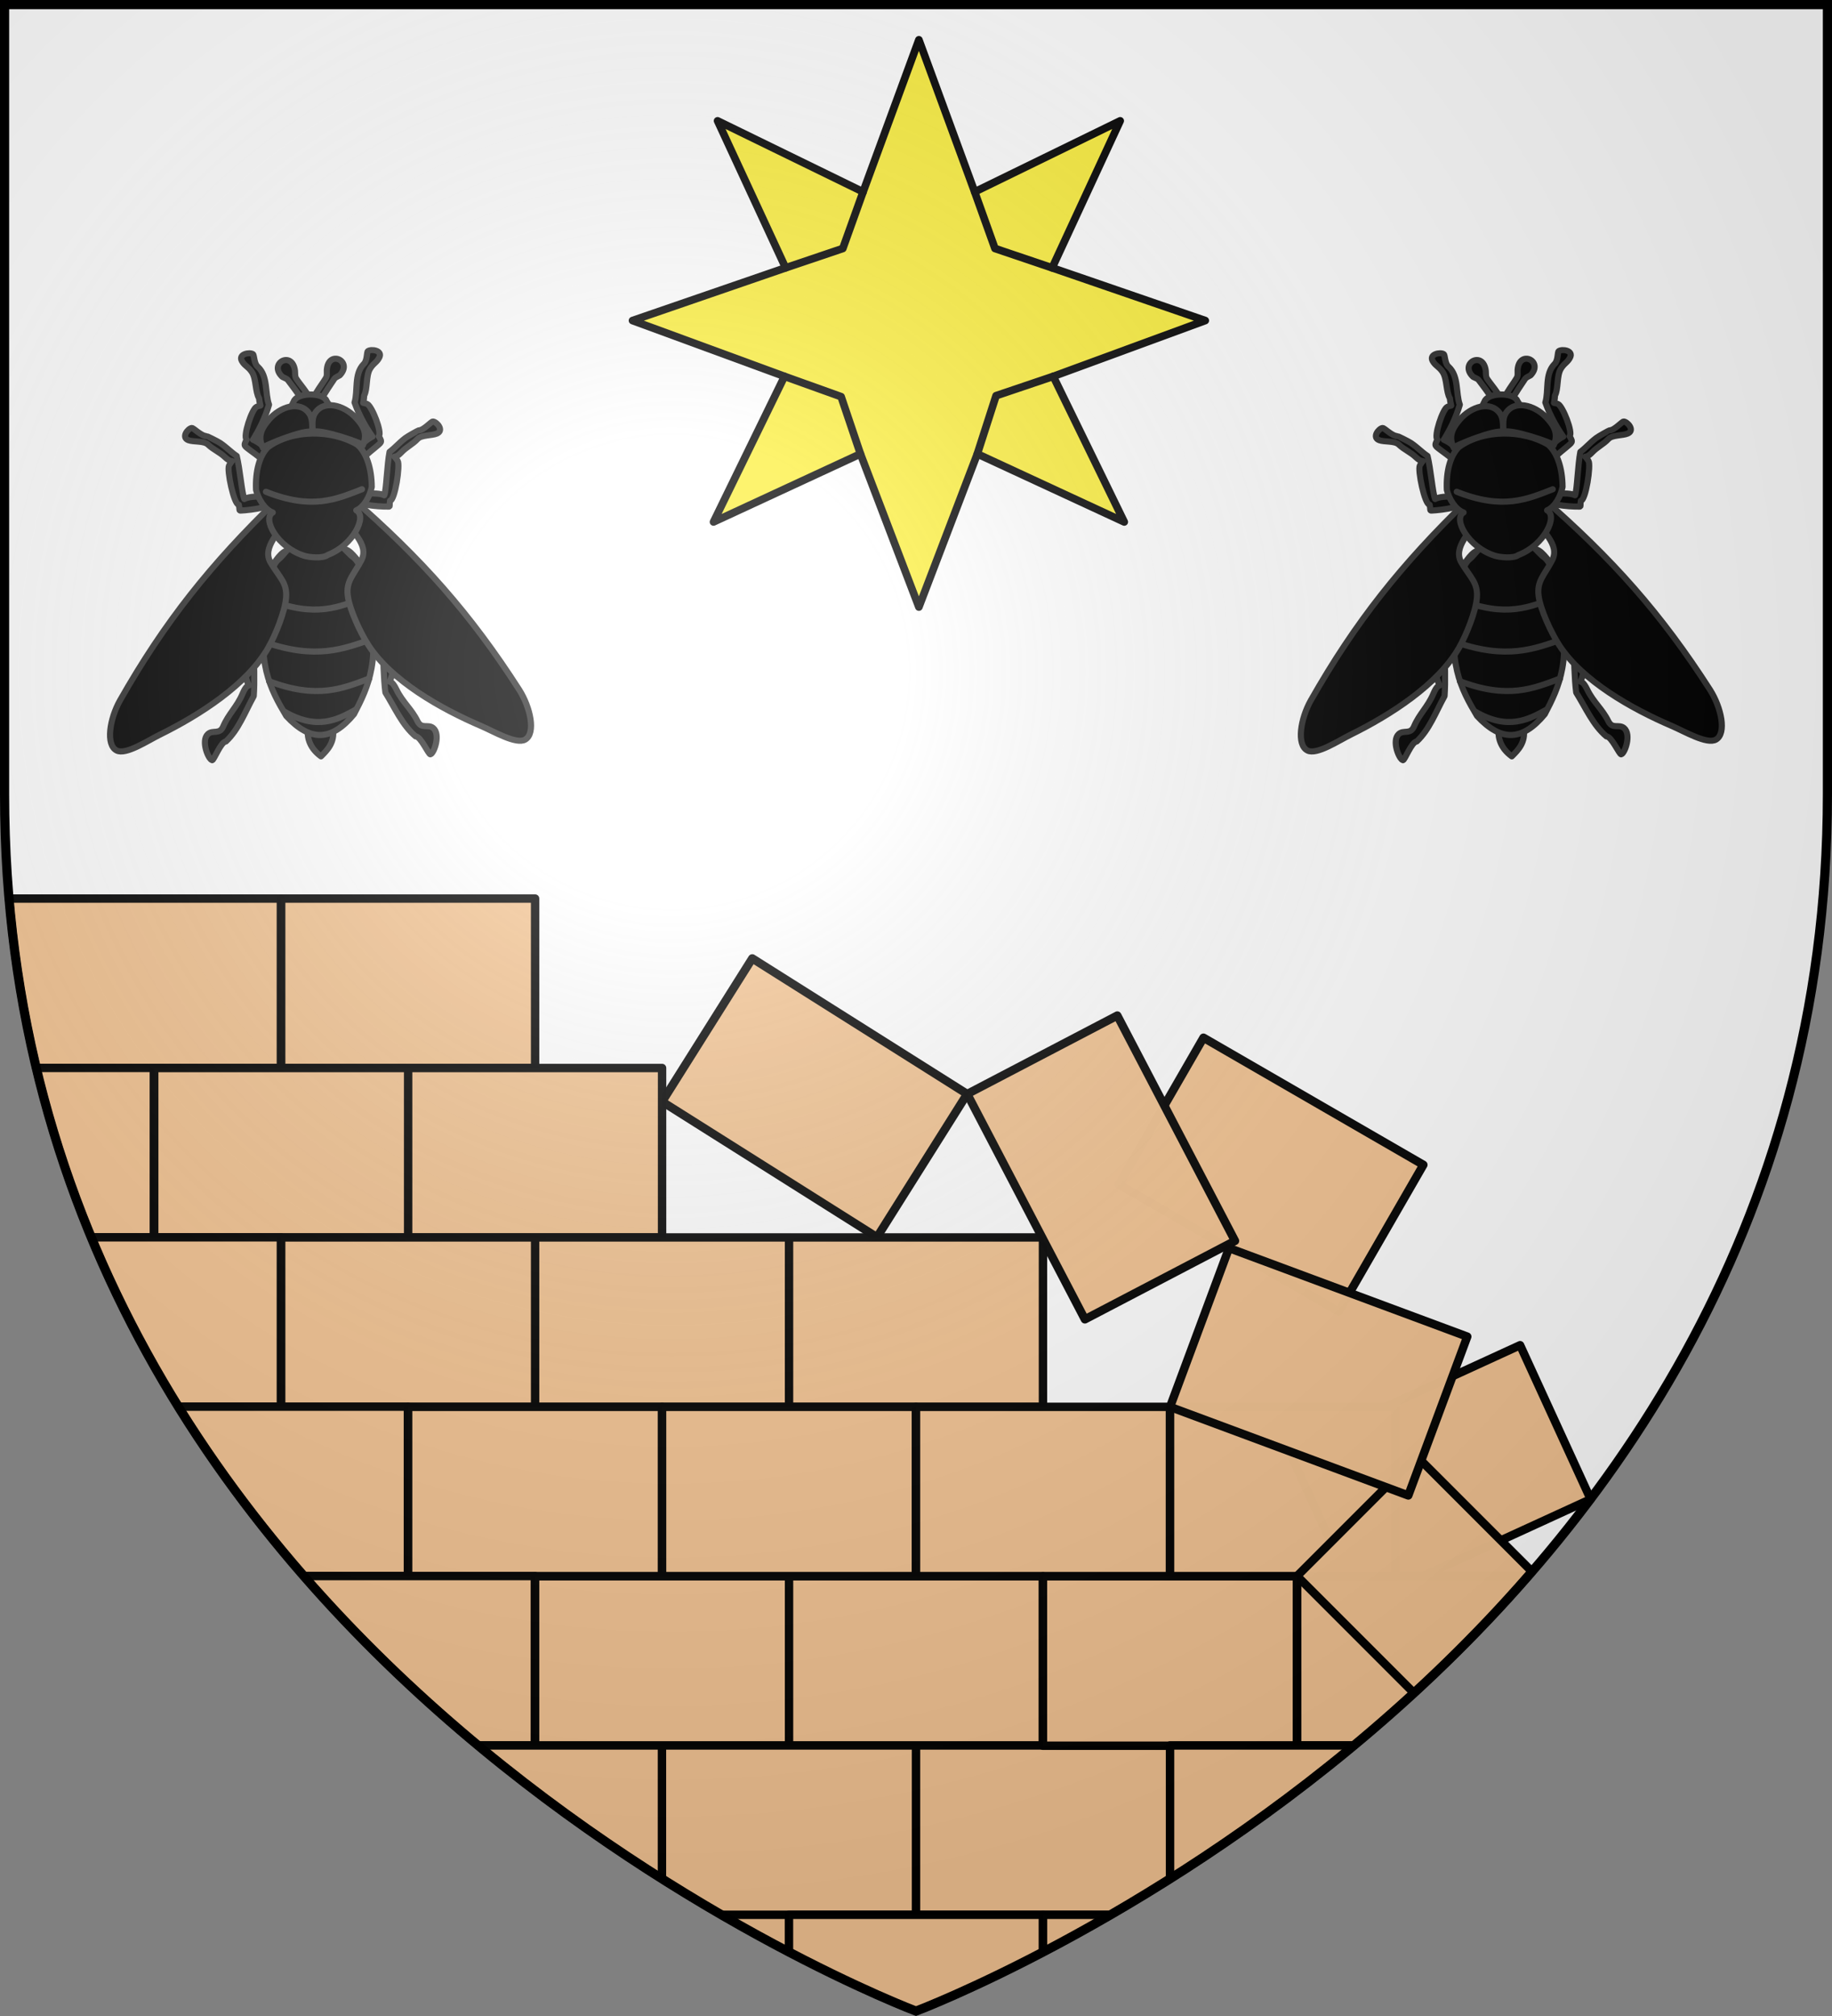
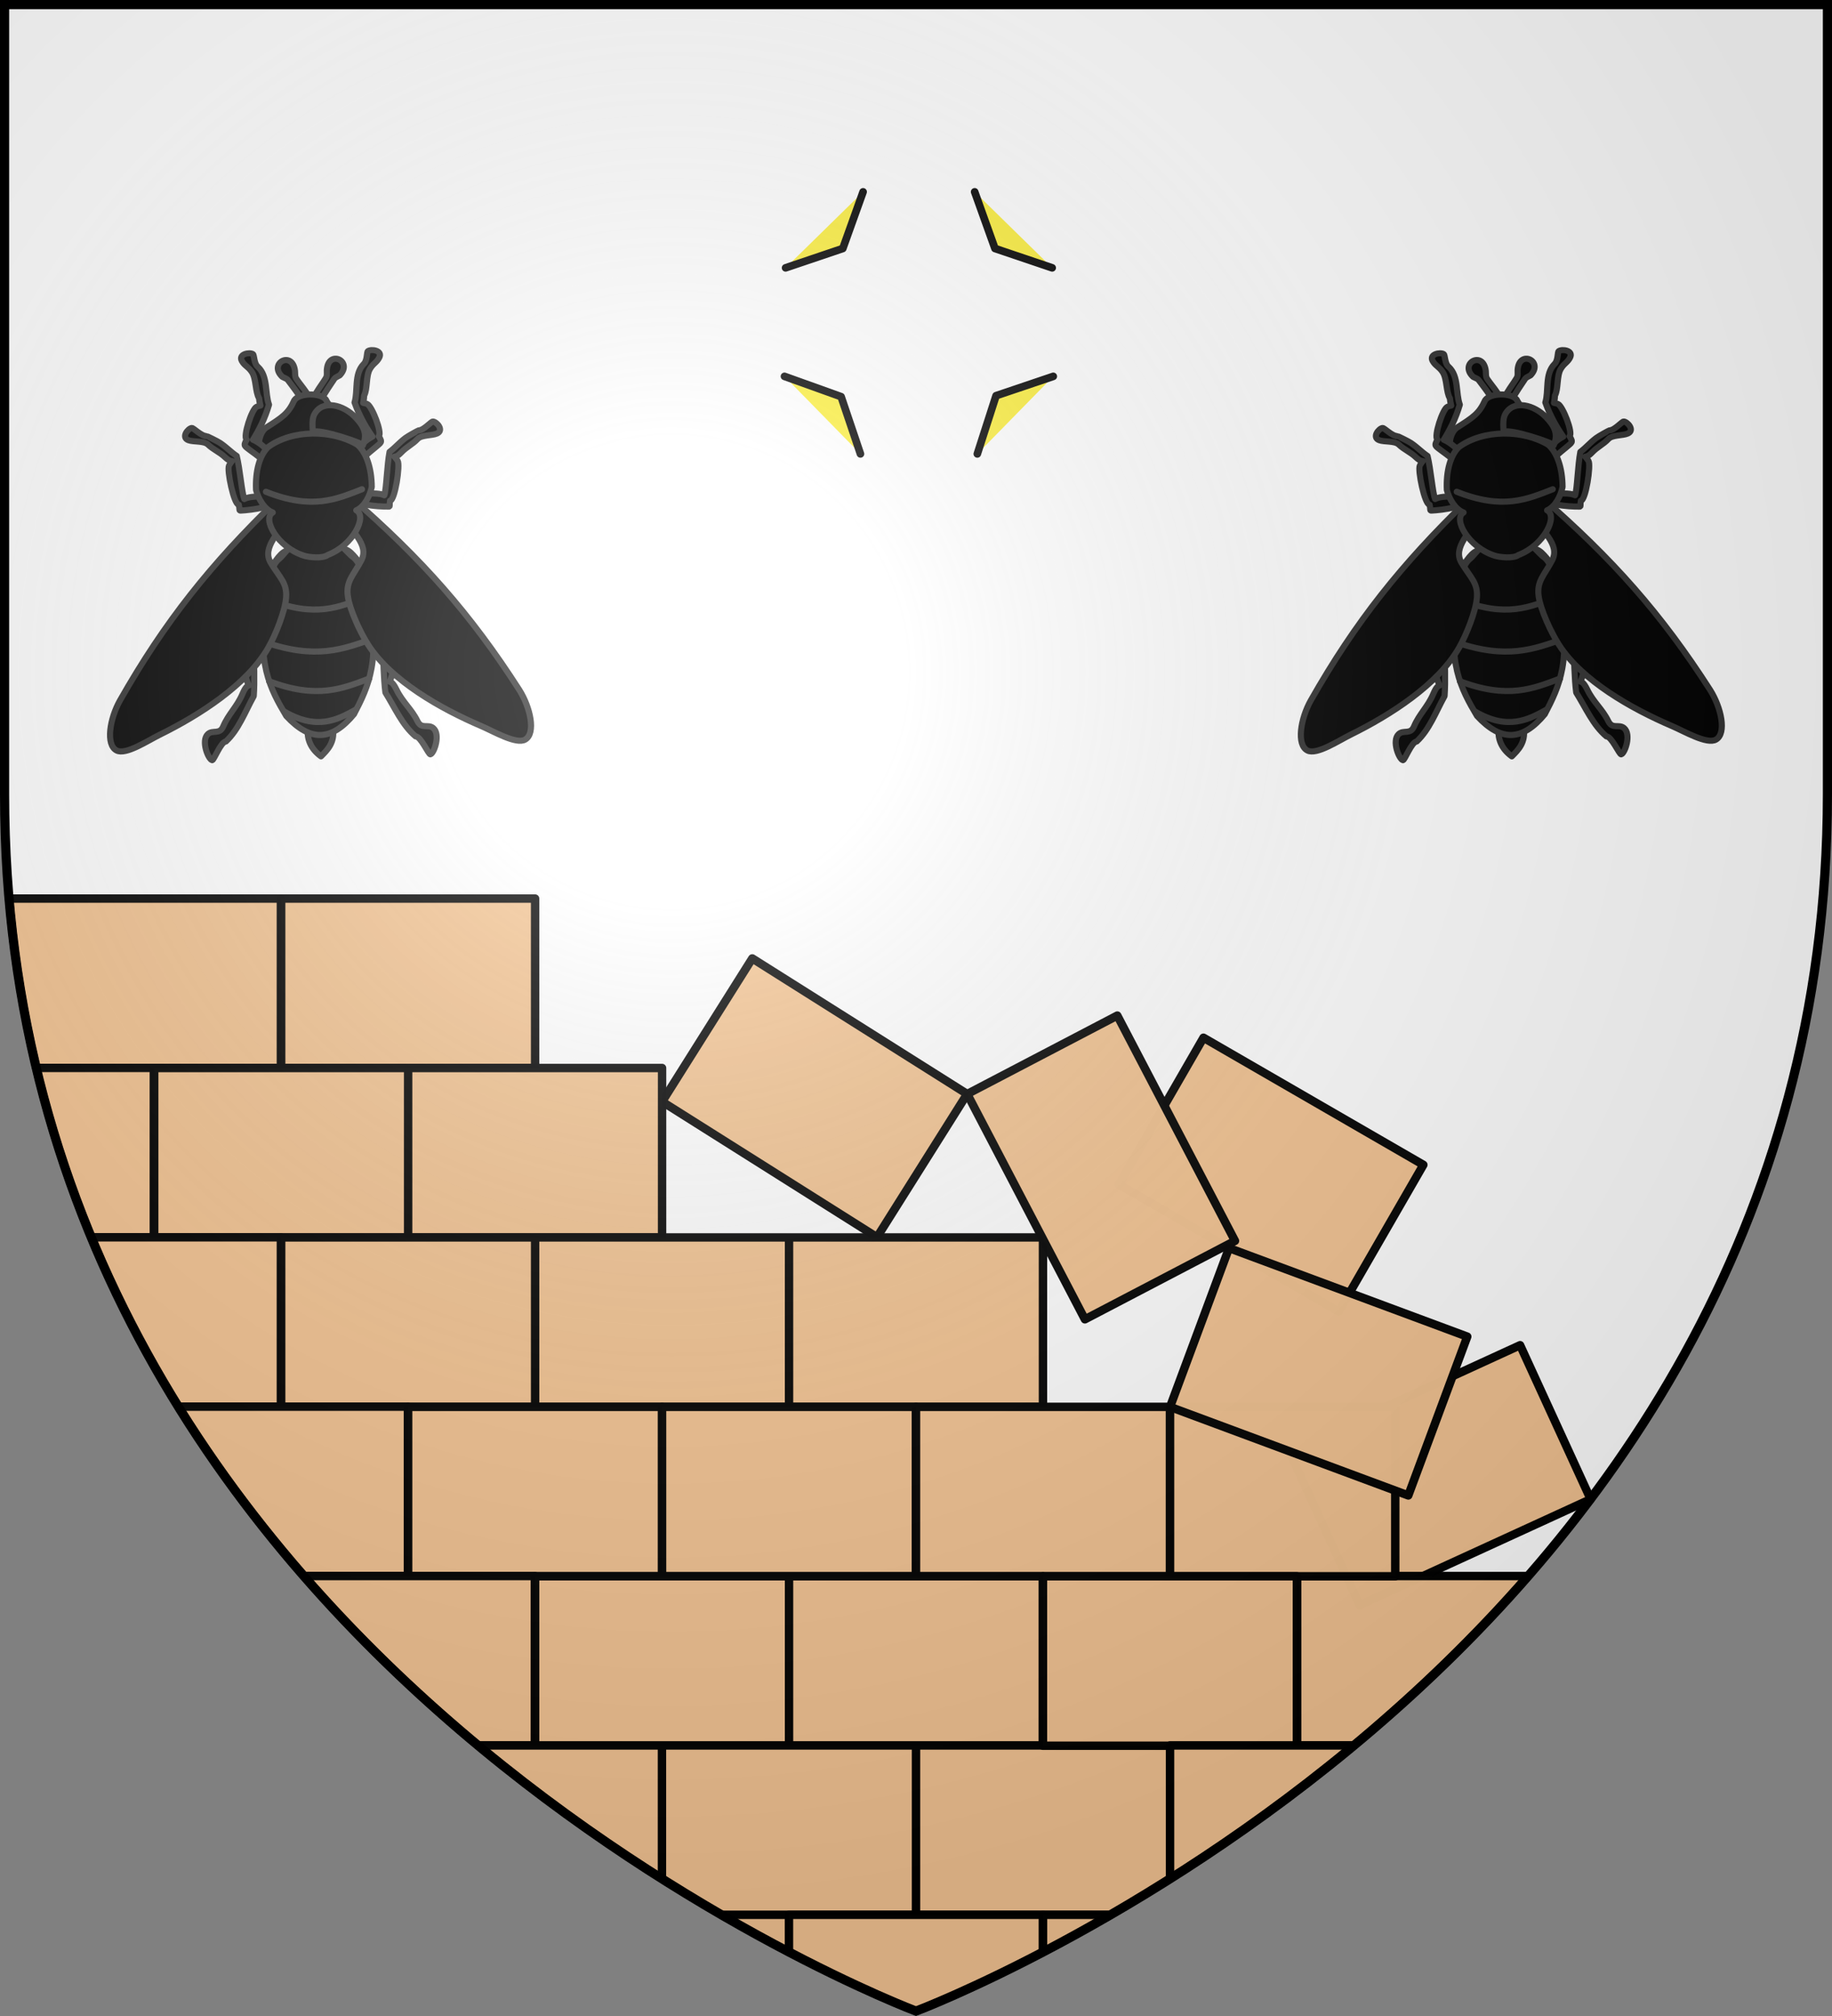
<svg xmlns="http://www.w3.org/2000/svg" xmlns:xlink="http://www.w3.org/1999/xlink" height="660" viewBox="-300 -300 600 660" width="600">
  <rect x="-300" y="-300" width="600" height="660" fill="#808080" stroke="none" />
  <radialGradient id="b" cx="-80" cy="-80" gradientUnits="userSpaceOnUse" r="405">
    <stop offset="0" stop-color="#fff" stop-opacity=".31" />
    <stop offset=".19" stop-color="#fff" stop-opacity=".25" />
    <stop offset=".6" stop-color="#6b6b6b" stop-opacity=".125" />
    <stop offset="1" stop-opacity=".125" />
  </radialGradient>
  <path d="M-298.5-298.5h597v258.543C298.5 246.291 0 358.5 0 358.5S-298.5 246.291-298.5-39.957z" fill="#fff" />
  <g fill="#f3c491" stroke="#000" stroke-linecap="round" stroke-linejoin="round" stroke-width="2.61">
    <path d="M-28.784 45.564h78.978v52.629h-78.978z" opacity=".99" transform="matrix(.891 .562 -.561 .891 -2.412 -10.656)" />
    <path d="M-113.05-262.106h78.978v52.629h-78.979z" opacity=".99" transform="matrix(-.958 .439 -.439 -.958 -2.412 -10.656)" />
    <path d="M424.803 515.97v55.45h18.627c19.32-16.054 38.77-34.485 57.052-55.45z" opacity=".99" stroke-width="2.75" transform="matrix(1 0 0 1 -300 -300)" />
    <path d="M81.268 162.466h70.082v52.628H81.268z" opacity=".99" transform="matrix(1.053 0 0 1.054 -2.412 -10.656)" />
-     <path d="m464.008 476.762-39.205 39.209 38.287 38.29c13.17-12.097 26.192-25.337 38.658-39.753z" opacity=".99" stroke-width="2.75" transform="matrix(1 0 0 1 -300 -300)" />
    <path d="M103.315-4.45h78.979V48.18h-78.979z" opacity=".99" transform="scale(1.053 1.054) rotate(30 17.728 -9.33)" />
    <path d="M2.959 294.17c1.661 19.343 4.709 37.817 8.926 55.45h80.11v-55.45z" opacity=".99" stroke-width="2.75" transform="matrix(1 0 0 1 -300 -300)" />
    <path d="M-195.157 4.58h78.979v52.628h-78.979z" opacity=".99" transform="matrix(1.053 0 0 1.054 -2.412 -10.656)" />
    <path d="M11.885 349.62a368.458 368.458 0 0 0 18.006 55.45h20.502v-55.45z" opacity=".99" stroke-width="2.75" transform="matrix(1 0 0 1 -300 -300)" />
    <path d="M-234.646 57.208h78.978v52.629h-78.978zM-155.668 57.208h78.98v52.629h-78.98z" opacity=".99" transform="matrix(1.053 0 0 1.054 -2.412 -10.656)" />
    <path d="M29.89 405.07c8.187 19.75 17.83 38.22 28.518 55.45h33.586v-55.45z" opacity=".99" stroke-width="2.75" transform="matrix(1 0 0 1 -300 -300)" />
    <path d="M-195.157 109.837h78.979v52.629h-78.979zM-116.178 109.837H-37.2v52.629h-78.978zM-37.2 109.837h78.98v52.629H-37.2z" opacity=".99" transform="matrix(1.053 0 0 1.054 -2.412 -10.656)" />
    <path d="M58.408 460.52c12.504 20.155 26.429 38.617 41.11 55.45h34.078v-55.45z" opacity=".99" stroke-width="2.75" transform="matrix(1 0 0 1 -300 -300)" />
    <path d="M-155.668 162.465h78.98v52.63h-78.98z" opacity=".99" transform="matrix(1.053 0 0 1.054 -2.412 -10.656)" />
    <path d="M-76.689 162.465H2.29v52.63H-76.69z" opacity=".99" transform="matrix(1.053 0 0 1.054 -2.412 -10.656)" />
    <path d="M66.308-38.528h78.98V14.1h-78.98z" opacity=".99" transform="matrix(.488 .934 -.934 .488 -2.412 -10.656)" />
    <path d="M2.29 162.465h78.978v52.63H2.29z" opacity=".99" transform="matrix(1.053 0 0 1.054 -2.412 -10.656)" />
    <path d="M132.726 71.4h78.979v52.63h-78.98z" opacity=".99" transform="matrix(.988 .367 -.367 .988 -2.412 -10.656)" />
    <path d="M99.518 515.97c18.283 20.965 37.732 39.396 57.052 55.45h18.627v-55.45z" opacity=".99" stroke-width="2.75" transform="matrix(1 0 0 1 -300 -300)" />
    <path d="M-116.178 215.094H-37.2v52.629h-78.978zM-37.2 215.094h78.98v52.629H-37.2z" opacity=".99" transform="matrix(1.053 0 0 1.054 -2.412 -10.656)" />
    <path d="M156.57 571.42c20.767 17.256 41.372 31.748 60.227 43.654V571.42zM216.797 571.42v43.654a598.202 598.202 0 0 0 19.482 11.797H300V571.42zM300 571.42v55.451h63.72a598.202 598.202 0 0 0 19.483-11.797V571.42zM236.28 626.871a584.124 584.124 0 0 0 22.118 12.191v-12.19z" opacity=".99" stroke-width="2.75" transform="matrix(1 0 0 1 -300 -300)" />
    <path d="M258.398 626.871v12.191C283.56 652.218 300 658.399 300 658.399s16.44-6.18 41.602-19.335V626.87z" opacity=".99" stroke-width="2.75" transform="matrix(1 0 0 1 -300 -300)" />
    <path d="M41.78 215.094h78.978v52.629H41.779z" opacity=".99" transform="matrix(1.053 0 0 1.054 -2.412 -10.656)" />
    <path d="M383.203 571.42v43.654c18.855-11.906 39.46-26.398 60.227-43.654zM341.602 626.871v12.191a584.124 584.124 0 0 0 22.119-12.19z" opacity=".99" stroke-width="2.75" transform="matrix(1 0 0 1 -300 -300)" />
  </g>
  <g fill="#fcef3c" stroke="#000" stroke-linecap="round" stroke-linejoin="round" stroke-width="2.489">
-     <path d="m2199.138-84.322-47.88 22.169 23.133-47.422-49.532-18.18 49.89-17.175-22.169-47.88 47.422 23.133 18.18-49.531 18.181 49.531 47.422-23.133-22.168 47.88 49.889 17.174-49.531 18.181 23.132 47.422-47.88-22.169-19.044 49.89z" transform="matrix(1.005 0 0 1.005 -2228.33 -66.66)" />
    <path d="m2236.363-169.677 6.614 18.448 18.64 6.299M2200.002-169.677l-6.613 18.448-18.64 6.299M2174.39-109.575l18.449 6.613 6.299 18.64M2237.228-84.322l6.107-18.954 18.64-6.299" transform="matrix(1.005 0 0 1.005 -2228.33 -66.66)" />
  </g>
  <g id="a" stroke="#313131" stroke-linecap="round" stroke-linejoin="round" stroke-width="1.575">
    <path d="M687.901 234.45c-.167 2.49.572 4.961 3.27 7.043 1.633-1.55 3.7-3.43 3.269-7.043-.873-.218-2.311 0-3.27 0-.859 0-2.444-.33-3.269 0z" fill-rule="evenodd" transform="matrix(1.269 -.033 .034 1.269 -1080.174 -336.026)" />
    <g fill-rule="evenodd" stroke-width="4.119">
      <path d="M108.788 24.753c0 5.044.137 4.322 2.45 7.828 1.358 2.06 4.44 5.723 7.46 11.271l-4.052 2.9c-2.333-3.656-5.947-9.173-8.208-12.294-3.568-4.757-1.805-3.677-6.296-5.922-9.516-9.437 7.35-17.904 8.646-3.783zM130.277 24.753c0 5.044-.137 4.322-2.45 7.828-1.358 2.06-4.44 5.723-7.46 11.271l4.052 2.9c2.333-3.656 5.946-9.173 8.208-12.294 3.567-4.757 1.805-3.677 6.296-5.922 9.516-9.437-7.351-17.904-8.646-3.783z" transform="matrix(.485 -.013 .013 .485 -256.472 -189.161)" />
    </g>
    <path d="M694.882 149.527c1.599 3.359 3.946 4.297 8.256 6.882 1.974 1.359 3.639 6.756-1.536 10.138-7.58 3.781-13.283 4.346-20.828 0-5.174-3.382-3.51-8.78-1.535-10.138 4.31-2.585 5.891-3.523 7.49-6.882 1.36-1.932 6.8-1.805 8.153 0zM696.036 184.05l-4.848-.102-4.848.102M678.792 201.015c11.775 5.071 18.182 2.39 24.792 0" transform="matrix(1.269 -.033 .034 1.269 -1080.174 -336.026)" />
    <g fill-rule="evenodd" stroke-width="4.119">
      <path d="M137.852 146.378c8.423-4.506 17.684 24.905 28.88 23.604 4.908 0 3.01-2.486 3.914 8.294 3.278.16 1.465 45.451-.239 51.6-3.326 12.002-2.58.934 2.358 11.807 3.898 8.58 9.806 13.299 13.534 21.506 2.657 5.85 7.07 1.933 10.533 4.983 4.967 4.377.11 17.106-2.407 17.66-1.183.26-6.196-12.362-9.626-12.362-8.821-7.763-13.473-19.685-19.626-30.128-1.929-19.114.388-52.98-1.133-61.804-5.04 6.108-16.944-29.693-26.188-28.096zM103.608 146.378c-8.423-4.506-17.684 24.905-28.88 23.604-4.908 0-3.01-2.486-3.914 8.294-3.278.16-1.465 45.451.238 51.6 3.326 12.002 2.582.934-2.358 11.807-3.897 8.58-9.805 13.299-13.533 21.506-2.658 5.85-7.071 1.933-10.533 4.983-4.967 4.377-.11 17.106 2.406 17.66 1.184.26 6.196-12.362 9.627-12.362 8.82-7.763 13.472-19.685 19.626-30.128 1.928-19.114-.388-52.98 1.132-61.804 5.041 6.108 16.945-29.693 26.189-28.096z" transform="matrix(.485 -.013 .013 .485 -257.053 -189.146)" />
    </g>
    <g stroke-width="4.119">
      <path d="M143.595 257.356c10.307-18.466 19.931-37.296 10.548-77.828-1.56-9.05-1.473-23.475-9.041-28.673-1.17-.803-9.733-10.65-10.549-10.65-8.276-4.088-17.363-4.645-27.646 0-.816 0-9.38 9.847-10.549 10.65-7.568 5.198-7.481 19.624-9.041 28.673-9.384 40.532.24 59.362 10.548 77.828 15.712 17.938 30.076 17.892 45.73 0z" fill-rule="evenodd" transform="matrix(.485 -.013 .013 .485 -257.053 -189.146)" />
      <path d="M88.319 178.592c30.786 13.259 47.54 6.247 64.822 0M84.296 206.98c34.608 13.16 53.44 6.2 72.868 0M86.882 233.585c32.151 13.223 49.647 6.23 67.696 0M96.636 254.336c21.787 13.523 35.958 6.371 48.188 0" transform="matrix(.485 -.013 .013 .485 -257.053 -189.146)" />
    </g>
    <g fill-rule="evenodd" stroke-width="4.119">
      <path d="M145.564 111.168c46.227 42.327 78.361 80.452 109.97 132.732 7.3 12.233 10.522 29.608 3.17 33.673-6.134 3.392-21.048-6.024-29.522-9.923-27.006-12.425-59.754-32.1-74.703-56.735-5.215-8.596-11.916-24.147-12.906-33.297-1.09-10.074 4.049-13.777 9.73-23.854 6.102-10.82-7.353-20.766-12.686-31.342 2.106-6.537 1.34-9.088 6.947-11.254zM95.896 111.168C49.67 153.495 17.534 191.62-14.074 243.9c-7.301 12.233-10.522 29.608-3.171 33.673 6.134 3.392 21.049-6.024 29.523-9.923 27.006-12.425 59.753-32.1 74.702-56.735 5.216-8.596 11.917-24.147 12.907-33.297 1.09-10.074-4.049-13.777-9.731-23.854-6.101-10.82 7.354-20.766 12.686-31.342-2.105-6.537-1.34-9.088-6.946-11.254z" transform="matrix(.485 -.013 .013 .485 -257.053 -189.146)" />
    </g>
    <g fill-rule="evenodd" stroke-width="4.119">
      <path d="M138.328 112.135c8.594 2.088 18.043 5.126 29.467 5.73 5.007 0 3.07 1.151 3.993-3.845 3.344-.074 7.617-23.847 5.878-26.697-3.393-5.563-2.633-.433 2.406-5.473 3.977-3.977 7.655-5.2 11.46-9.003 2.71-2.712 9.563-1.86 13.095-3.274 5.068-2.029.113-7.929-2.455-8.185-1.208-.12-6.322 5.73-9.822 5.73-.298 0-7.341 3.649-9.095 4.91-4.555 3.277-6.733 6.046-10.93 9.053-1.967 8.86-2.789 25.087-4.34 29.177-5.144-2.831-20.225-.657-29.657-1.397zM103.131 112.135c-8.593 2.088-18.042 5.126-29.466 5.73-5.007 0-3.07 1.151-3.993-3.845-3.345-.074-7.617-23.847-5.879-26.697 3.394-5.563 2.634-.433-2.405-5.473-3.977-3.977-7.655-5.2-11.46-9.003-2.71-2.712-9.563-1.86-13.095-3.274-5.068-2.029-.113-7.929 2.455-8.185 1.207-.12 6.322 5.73 9.822 5.73.297 0 7.341 3.649 9.094 4.91 4.555 3.277 6.733 6.046 10.93 9.053 1.968 8.86 2.79 25.087 4.341 29.177 5.143-2.831 20.225-.657 29.656-1.397z" transform="matrix(.485 -.013 .013 .485 -257.053 -189.146)" />
    </g>
    <g fill-rule="evenodd" stroke-width="4.049">
      <path d="M137.291 93.457c7.86-4.053 14.989-11.95 24.014-18.979 3.782-3.281 5.1-3.167 2.523-7.546 2.478-2.248-3.99-20.69-7.053-22.02-3.893-1.689-2.273 1.399-1.768-5.71 2.424-4.452 1.433-13.17 4.203-17.783 2.298-3.824 4.56-4.199 6.301-7.581 2.499-4.853-5.11-6.064-7.218-4.574-.991.7-.443 6.444-3.087 8.738-6.526 6.592-4.039 17.995-6.555 25.695 2.872 9.14 6.653 16.403 11.035 23.38-9.676 4.645-14.905 16.26-22.514 21.882zM104.168 93.457c-7.86-4.053-14.988-11.95-24.013-18.979-3.783-3.281-5.1-3.167-2.523-7.546-2.478-2.248 3.99-20.69 7.052-22.02 3.894-1.689 2.274 1.399 1.77-5.71-2.425-4.452-1.435-13.17-4.205-17.783-2.297-3.824-4.558-4.199-6.3-7.581-2.5-4.853 5.11-6.064 7.218-4.574.99.7.442 6.444 3.087 8.738 6.526 6.592 4.038 17.995 6.555 25.695-2.872 9.14-6.654 16.403-11.035 23.38 9.675 4.645 14.905 16.26 22.514 21.882z" transform="matrix(.502 -.013 .013 .485 -259.062 -187.503)" />
    </g>
    <path d="M694.306 189.613c6.69-2.363 10.518-9.764 7.653-11.314 2.177-.87 3.663-3.724 4.163-5.94.09-4.827-1.13-8.852-3.388-10.945-6.424-4.11-16.704-4.436-23.092 0-2.257 2.093-3.477 6.118-3.388 10.945.5 2.216 1.986 5.07 4.163 5.94-2.865 1.55.964 8.951 7.654 11.314 1.358.502 4.956.947 6.235 0z" fill-rule="evenodd" transform="matrix(1.269 -.033 .034 1.269 -1080.174 -336.026)" />
    <path d="M678.792 172.904c11.775 5.07 18.182 2.39 24.792 0" transform="matrix(1.269 -.033 .034 1.269 -1080.174 -336.026)" />
    <g fill-rule="evenodd" stroke-width="4.119">
-       <path d="M86.815 76.15c-3.878-8.21-.03-13.878 4.612-19.055 7.596-8.47 21.388-12.715 27.387-3.045 1.811 2.92 1.702 6.95 1.57 12.261-4.051-2.586-34.119 8.503-33.569 9.84z" transform="matrix(.485 -.013 .013 .485 -256.964 -189.148)" />
      <path d="M154.276 76.15c3.878-8.21.03-13.878-4.612-19.055-7.595-8.47-21.387-12.715-27.387-3.045-1.81 2.92-1.701 6.95-1.57 12.261 4.052-2.586 34.12 8.503 33.57 9.84z" transform="matrix(.485 -.013 .013 .485 -256.964 -189.148)" />
    </g>
  </g>
  <use height="100%" transform="translate(390)" width="100%" xlink:href="#a" />
  <path d="M-298.5-298.5h597v258.543C298.5 246.291 0 358.5 0 358.5S-298.5 246.291-298.5-39.957z" fill="url(#b)" />
  <path d="M-298.5-298.5h597v258.503C298.5 246.206 0 358.398 0 358.398S-298.5 246.206-298.5-39.997z" fill="none" stroke="#000" stroke-width="3" />
</svg>